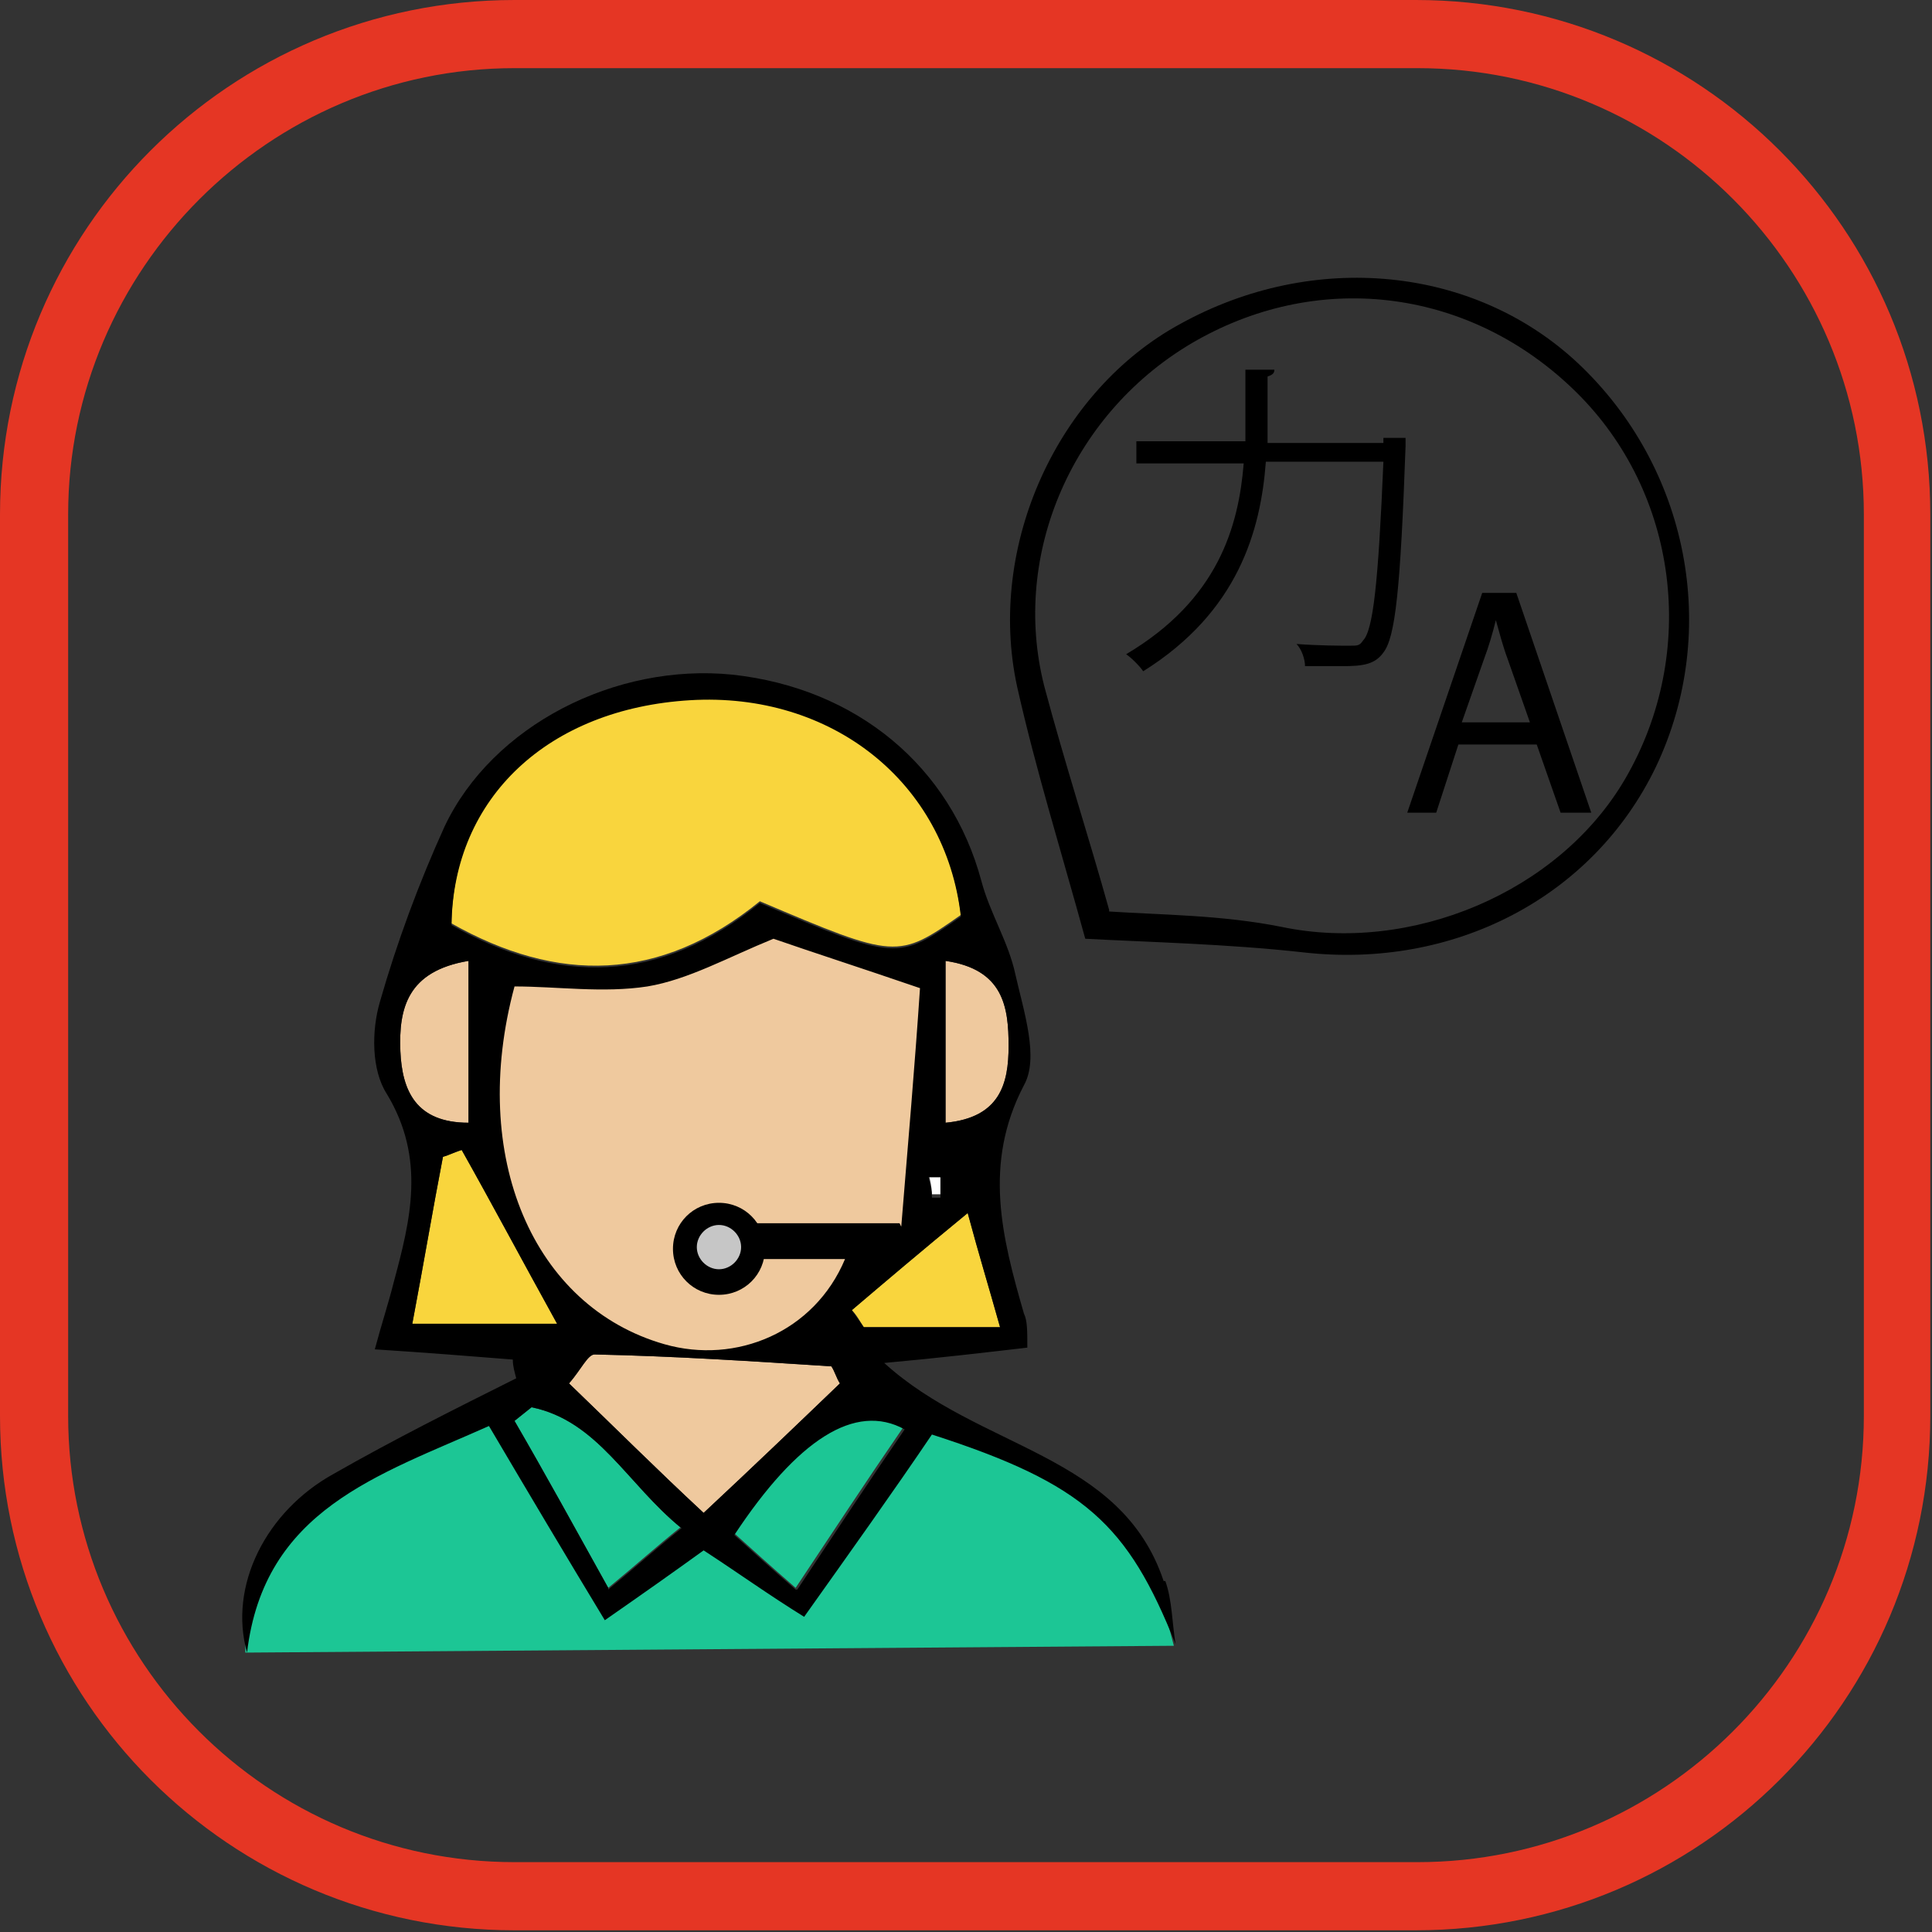
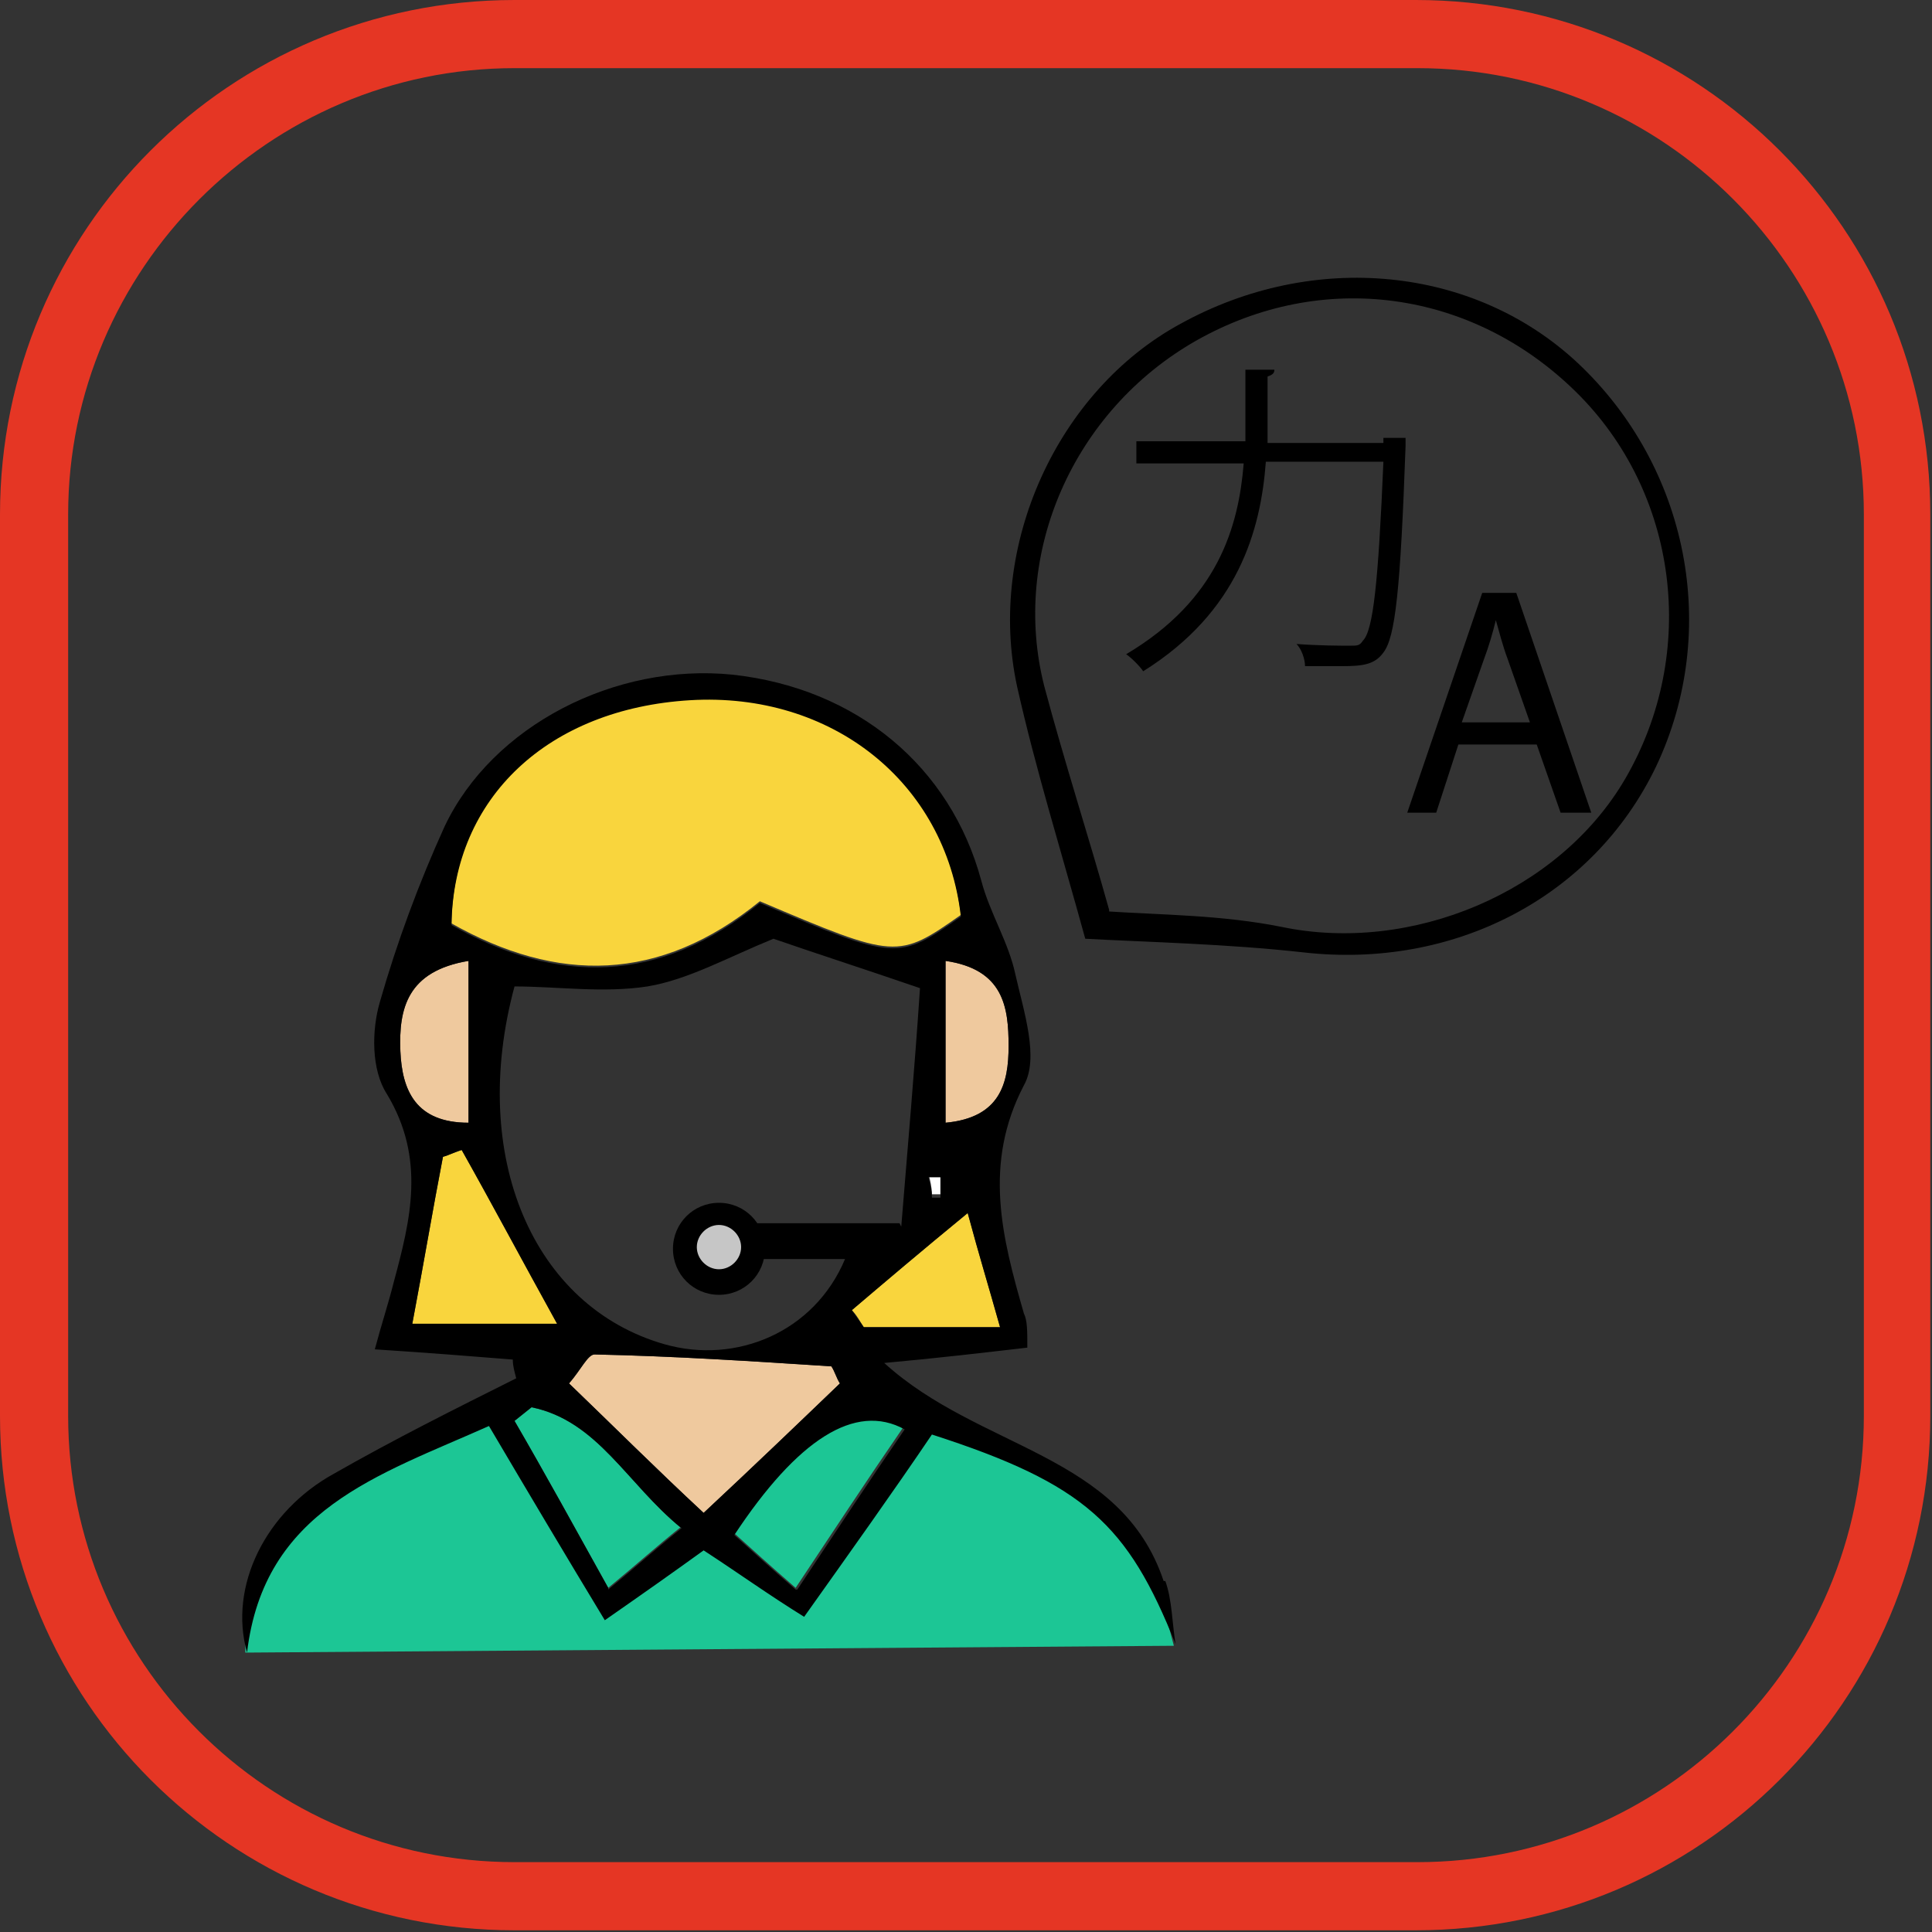
<svg xmlns="http://www.w3.org/2000/svg" id="Livello_1" data-name="Livello 1" version="1.1" viewBox="0 0 113.4 113.4">
  <rect x="0" y="0" width="113.4" height="113.4" fill="#333333" stroke="none" />
  <defs>
    <style>
      .cls-1 {
        fill: #000;
      }

      .cls-1, .cls-2, .cls-3, .cls-4, .cls-5, .cls-6, .cls-7 {
        stroke-width: 0px;
      }

      .cls-2 {
        fill: #1cc695;
      }

      .cls-3 {
        fill: #f9d53d;
      }

      .cls-4 {
        fill: #c6c6c6;
      }

      .cls-5 {
        fill: #e53624;
      }

      .cls-6 {
        fill: #fff;
      }

      .cls-7 {
        fill: #efc99e;
      }
    </style>
  </defs>
  <polygon class="cls-2" points="14.4 97 68.9 96.6 67.8 92.4 65 88.8 58.4 84.7 53.9 83.6 50.4 89.3 48 92.8 47 94.3 41.4 90 35.7 94.1 28.9 82.6 22.9 85.6 18.6 88.3 15.5 91.7 14.4 94.7 14.4 97" />
-   <polygon class="cls-7" points="29.7 57.4 28.9 61.5 28.9 67.1 31.2 73.6 34.5 77.4 38.1 79.2 44.9 79.5 48 77.7 50.8 74.5 53.5 72.3 54.6 57.4 44.9 54 42.6 55.4 38.9 56.7 34.6 57.4 29.7 57.4" />
  <polygon class="cls-4" points="41.6 71.5 40.2 72.9 40.9 74.9 43.5 75.3 43.9 73.7 43.7 72.1 41.6 71.5" />
  <g>
    <g>
      <path class="cls-1" d="M63.7,55.1c-1.4-5.1-2.9-9.9-4-14.8-1.8-8.3,2.4-17.4,9.6-21.3,7.8-4.3,17.2-3.4,23.3,2.3,6.5,6.1,8.4,15.7,4.6,23.7-3.7,7.7-11.9,11.9-20.7,10.9-4.5-.5-9.1-.6-12.8-.8h0ZM65.1,53.5c3,.2,6.6.2,10.1.9,7.6,1.6,16.3-2,20.2-8.7,4.3-7.4,3.1-16.8-2.9-22.7-6.1-6-14.9-7.2-22.3-3-7.2,4.1-10.9,12.5-8.9,20.3,1.2,4.5,2.6,8.8,3.8,13.1h0Z" />
      <path class="cls-3" d="M44.6,52.9c-5.9,4.8-11.9,4.8-18.1,1.3.1-7.5,5.7-12.7,14-13.2,8.3-.5,15,4.8,15.9,12.7-3.7,2.6-3.8,2.6-11.8-.8Z" />
      <path class="cls-7" d="M49.3,81.2c-2.5,2.4-5,4.8-8,7.6-2.8-2.6-5.3-5.1-7.9-7.6.7-.8,1.1-1.7,1.5-1.7,4.7.1,9.3.4,13.9.7.2.3.3.7.5,1Z" />
      <path class="cls-3" d="M24.2,77.7c.7-3.7,1.2-6.7,1.8-9.8l1.1-.4c1.8,3.2,3.5,6.4,5.6,10.2,0,0-8.5,0-8.5,0Z" />
      <path class="cls-2" d="M53,83.8c-2.2,3.2-4.1,6.1-6.3,9.4-1.5-1.3-2.6-2.3-3.6-3.2,3.7-5.6,7.1-7.8,10-6.2Z" />
      <path class="cls-2" d="M40,89.6c-1.5,1.2-2.6,2.2-4.3,3.6-2-3.6-3.7-6.7-5.5-9.8l1-.8c3.9.8,5.6,4.5,8.8,7.1Z" />
      <path class="cls-7" d="M27.5,65.9c-3.1,0-3.9-1.9-4-4.2-.1-2.5.4-4.7,4-5.3v9.5Z" />
      <path class="cls-3" d="M58.7,77.9h-8c-.2-.3-.4-.7-.7-1,2-1.7,4-3.4,6.8-5.7.7,2.6,1.2,4.2,1.9,6.7h0Z" />
      <path class="cls-7" d="M55.5,56.4c3.4.5,3.7,2.7,3.7,5,0,2.2-.5,4.2-3.7,4.5,0,0,0-9.5,0-9.5Z" />
      <path class="cls-6" d="M55.2,68.9v1.2c-.2,0-.3,0-.5,0,0-.4-.1-.8-.2-1.2.2,0,.4,0,.6,0Z" />
    </g>
    <path class="cls-1" d="M85.6,43.7l-1.3,4h-1.7l4.4-12.9h2l4.4,12.9h-1.8l-1.4-4h-4.6,0ZM89.8,42.4l-1.3-3.7c-.3-.8-.5-1.6-.7-2.3h0c-.2.8-.4,1.5-.7,2.3l-1.3,3.7s3.9,0,3.9,0Z" />
    <path class="cls-1" d="M81.2,25.7c.3,0,.3,0,.6,0h.7c0,.2,0,.4,0,.5-.3,8.4-.6,11.2-1.3,12.1-.5.7-1.2.8-2.4.8s-1.5,0-2.2,0c0-.4-.2-1-.5-1.3,1.4.1,2.6.1,3.1.1s.6,0,.8-.3c.6-.6.9-3.4,1.2-10.5h-6.9c-.3,4-1.6,8.8-7.2,12.3-.2-.3-.7-.8-1-1,5.4-3.2,6.6-7.5,6.9-11.2h-6.3v-1.3h6.4c0-.3,0-.7,0-1v-3.2h1.7c0,.2-.1.3-.4.4v2.9c0,.3,0,.6,0,1h6.8Z" />
    <path class="cls-1" d="M68.3,92.8c-2.5-7.5-10.8-7.7-16.4-12.8,3.3-.3,5.8-.6,8.4-.9,0-1,0-1.6-.2-2-1.3-4.5-2.4-8.8,0-13.4.9-1.6,0-4.3-.5-6.5-.4-1.9-1.5-3.6-2-5.5-1.8-6.7-7.3-11.3-14.6-12.1-6.9-.7-14.1,3-16.9,8.9-1.5,3.3-2.8,6.8-3.8,10.3-.5,1.7-.5,4,.4,5.4,2.3,3.8,1.4,7.4.4,11.1-.3,1.2-.7,2.4-1.1,3.9,3.1.2,5.6.4,8.1.6,0,.4.1.7.2,1.1-3.6,1.8-7.2,3.6-10.7,5.6-4,2.2-6.2,6.6-5.1,10.5,1-8.4,7.7-10.4,14.2-13.3,2.3,3.9,4.5,7.6,6.8,11.4,2.3-1.6,4-2.8,5.8-4.1,2,1.3,3.8,2.6,5.9,3.9,2.7-3.8,5.2-7.3,7.5-10.7,9,2.9,11.5,5.3,14.3,12.3-.2-1.2-.2-2.6-.6-3.7h0ZM50.7,77.9l-.7-1c2-1.7,4-3.4,6.8-5.7.7,2.6,1.2,4.2,1.9,6.7h-8ZM52.8,71.8h-8.7v2.1h5.5c-1.8,4.3-6.4,6.2-10.6,5-7.7-2.2-11.5-11-8.8-21,2.5,0,5.2.4,7.8,0,2.4-.4,4.7-1.7,7.4-2.8,2.3.8,5.1,1.7,8.6,2.9-.3,4.5-.7,9.1-1.1,14h0ZM54.6,69.1c.2,0,.4,0,.6,0v1.2c-.2,0-.3,0-.5,0,0-.4-.1-.8-.2-1.2ZM59.2,61.4c0,2.2-.5,4.2-3.7,4.5v-9.5c3.4.5,3.7,2.7,3.7,5ZM40.5,41.1c8.3-.5,15,4.8,15.9,12.7-3.7,2.6-3.8,2.6-11.8-.8-5.9,4.8-11.9,4.8-18.1,1.3.1-7.5,5.7-12.7,14-13.2ZM23.5,61.7c-.1-2.5.4-4.7,4-5.3v9.5c-3.1,0-3.9-1.9-4-4.2ZM24.2,77.7c.7-3.7,1.2-6.7,1.8-9.8.4-.1.7-.3,1.1-.4,1.8,3.2,3.5,6.4,5.6,10.2,0,0-8.5,0-8.5,0ZM35.7,93.2c-2-3.6-3.7-6.7-5.5-9.8l1-.8c3.9.8,5.6,4.5,8.8,7.1-1.5,1.2-2.6,2.2-4.3,3.6ZM33.4,81.2c.7-.8,1.1-1.7,1.5-1.7,4.7.1,9.3.4,13.9.7.2.3.3.7.5,1-2.5,2.4-5,4.8-8,7.6-2.8-2.6-5.3-5.1-7.9-7.6ZM46.7,93.3c-1.5-1.3-2.6-2.3-3.6-3.2,3.7-5.6,7.1-7.8,10-6.2-2.2,3.2-4.1,6.1-6.3,9.4Z" />
    <path class="cls-1" d="M42.2,70.6c-1.5,0-2.7,1.2-2.7,2.7s1.2,2.7,2.7,2.7,2.7-1.2,2.7-2.7-1.2-2.7-2.7-2.7ZM42.2,74.5c-.7,0-1.3-.6-1.3-1.3s.6-1.3,1.3-1.3,1.3.6,1.3,1.3-.6,1.3-1.3,1.3Z" />
  </g>
  <path class="cls-5" d="M83.2,4c14.5,0,26.2,11.8,26.2,26.2v52.9c0,14.5-11.8,26.2-26.2,26.2H30.2c-14.5,0-26.2-11.8-26.2-26.2V30.2C4,15.8,15.8,4,30.2,4h52.9M83.2,0H30.2C13.5,0,0,13.5,0,30.2v52.9c0,16.7,13.5,30.2,30.2,30.2h52.9c16.7,0,30.2-13.5,30.2-30.2V30.2c0-16.7-13.5-30.2-30.2-30.2h0Z" />
</svg>